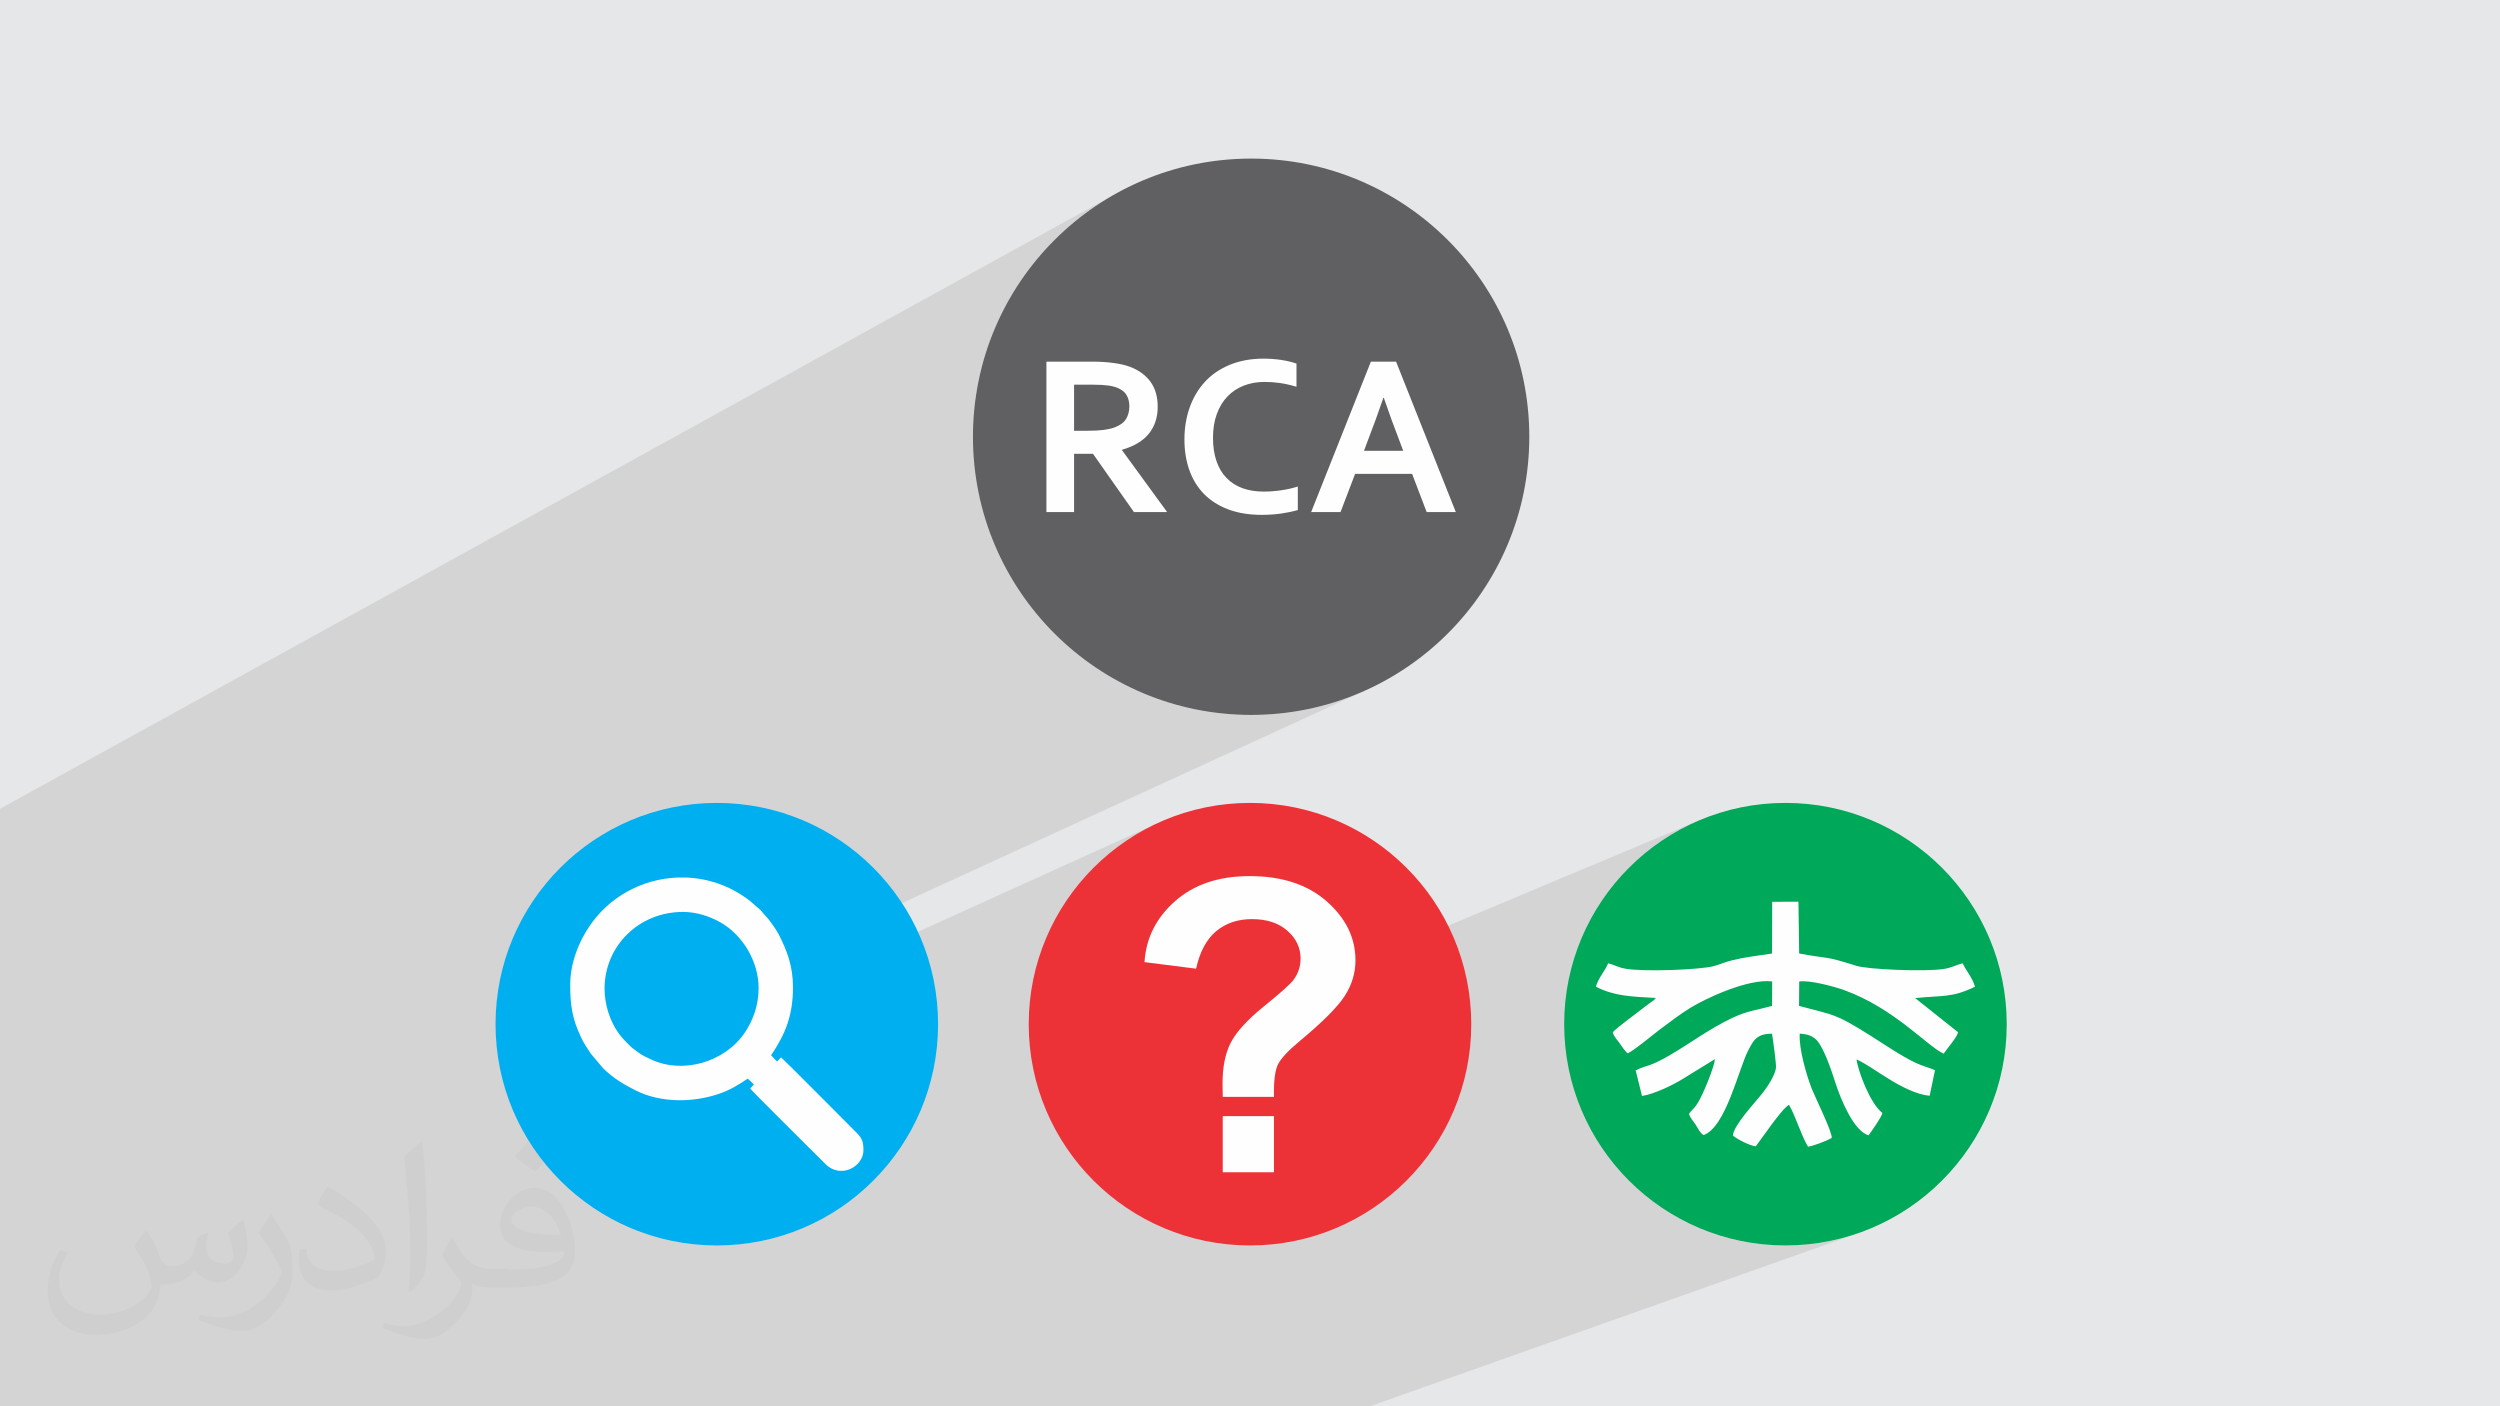
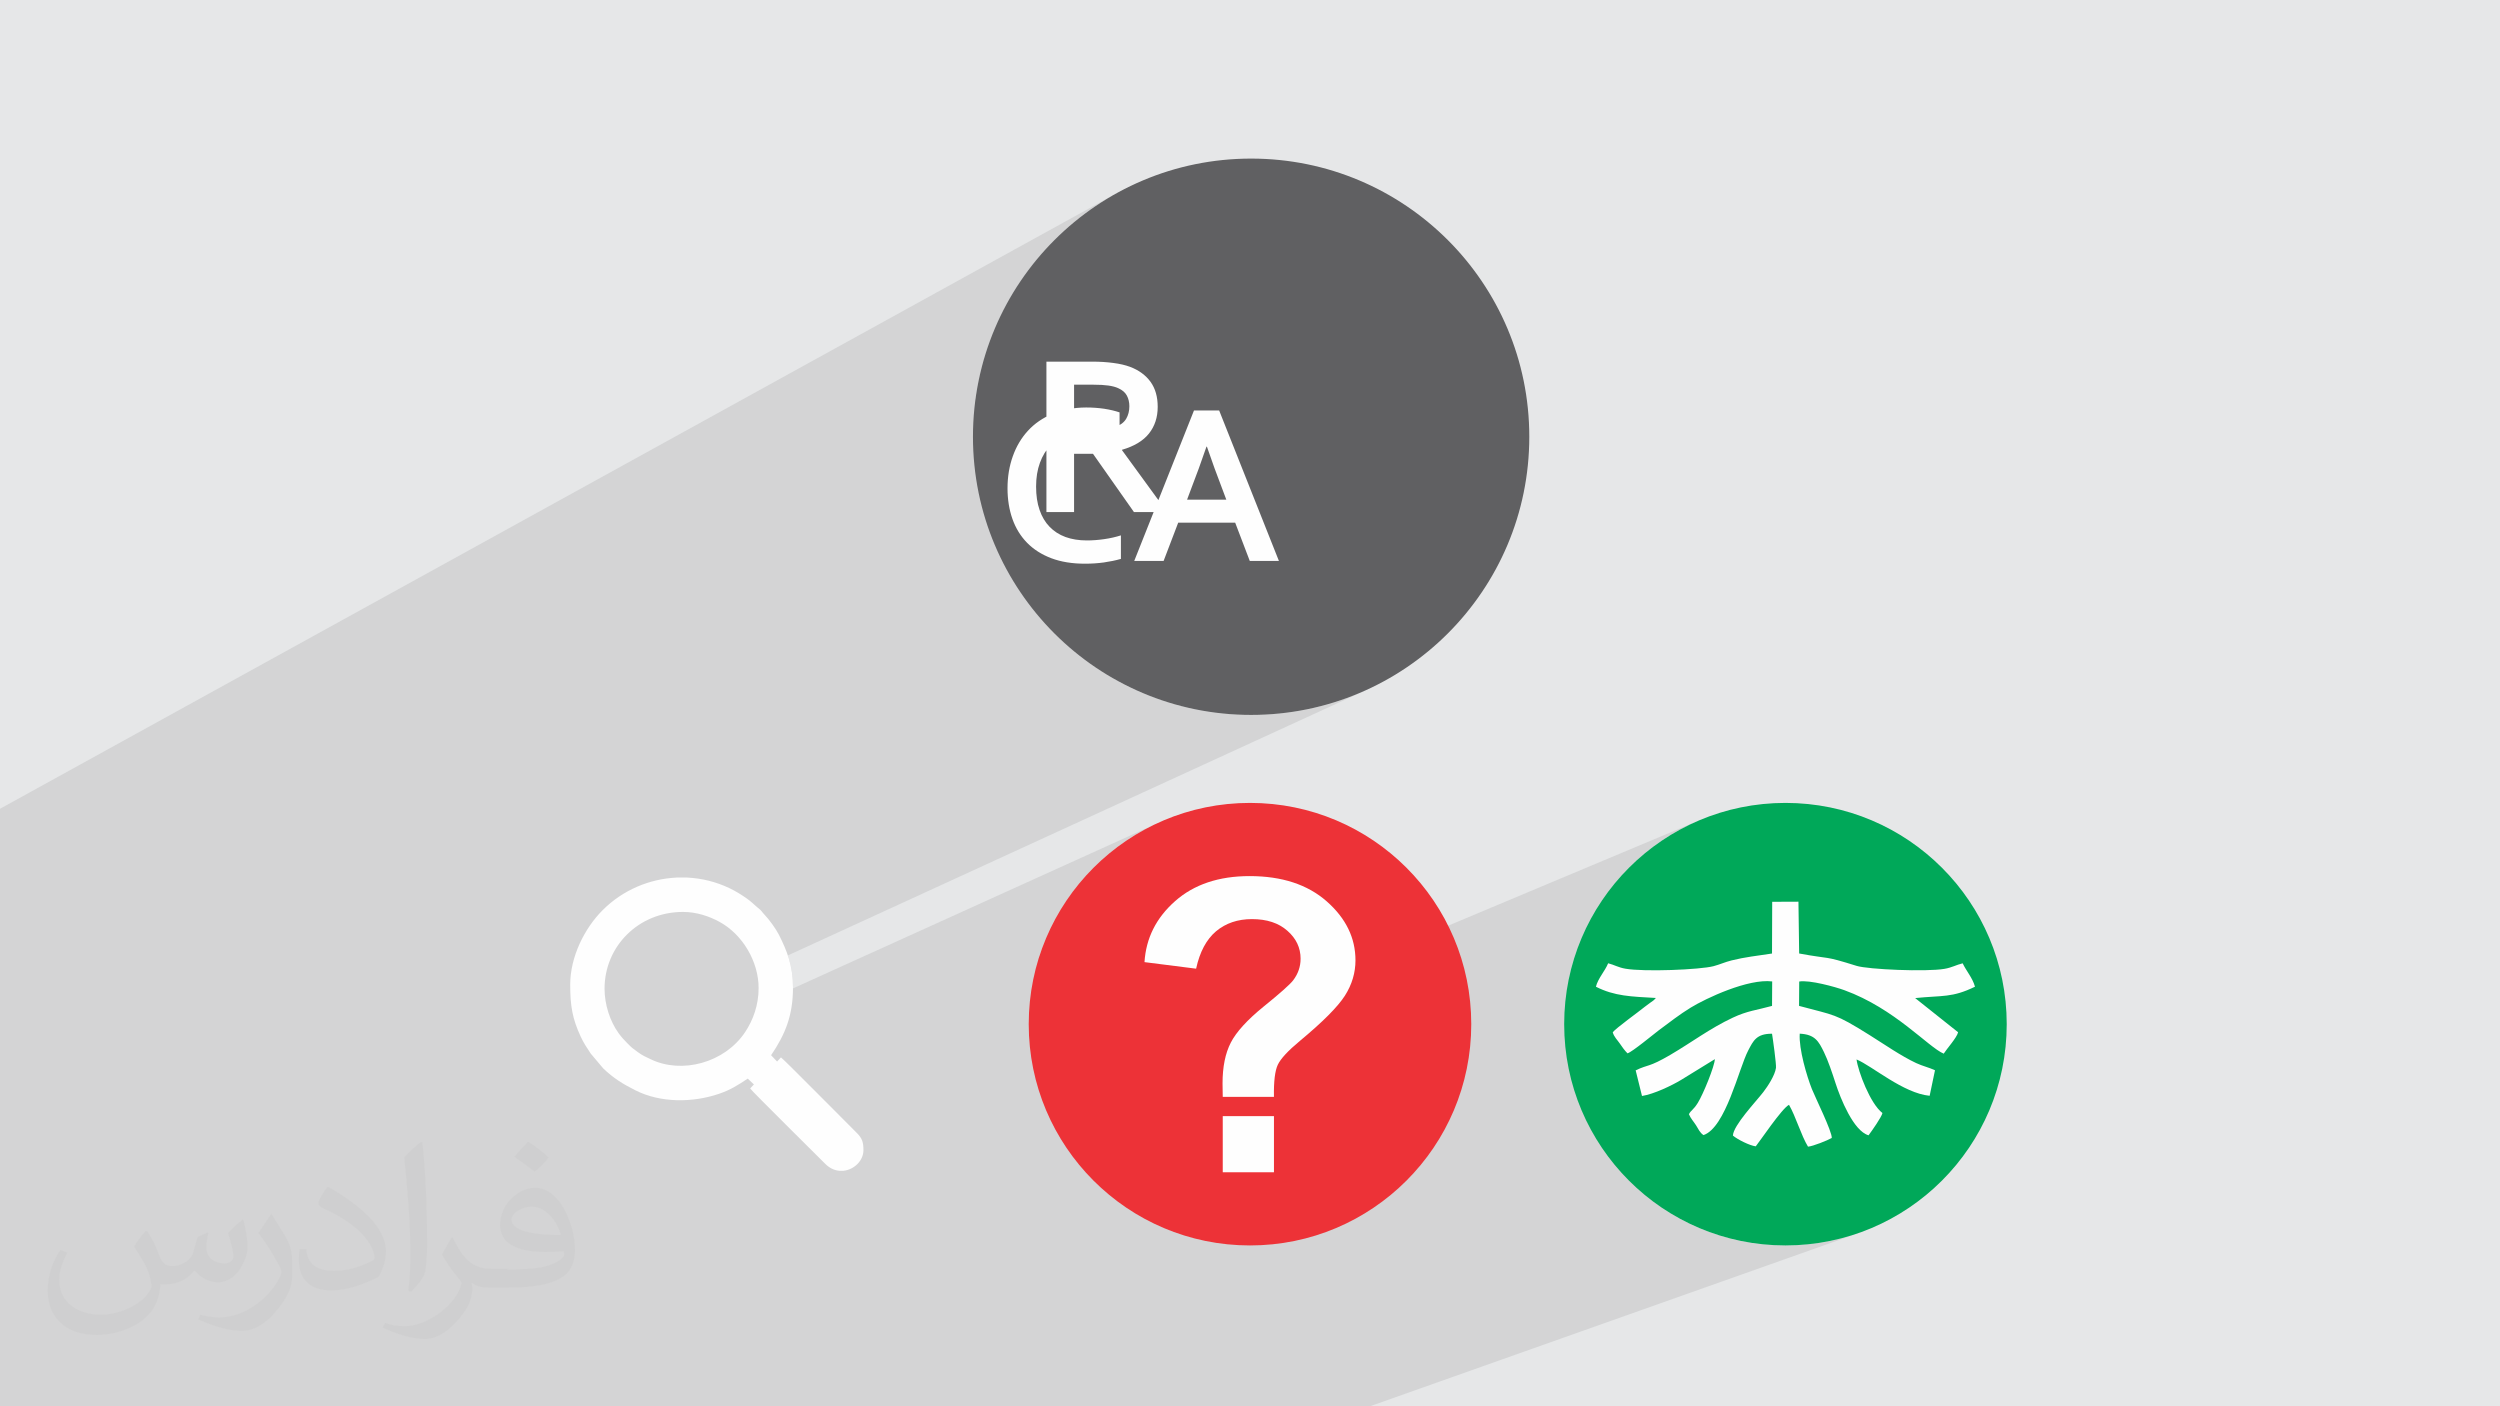
<svg xmlns="http://www.w3.org/2000/svg" xml:space="preserve" width="3.703in" height="2.083in" version="1.1" style="shape-rendering:geometricPrecision; text-rendering:geometricPrecision; image-rendering:optimizeQuality; fill-rule:evenodd; clip-rule:evenodd" viewBox="0 0 3700 2081.31">
  <defs>
    <style type="text/css">
   
    .fil6 {fill:#FEFEFE}
    .fil3 {fill:#606062}
    .fil7 {fill:#ED3237}
    .fil8 {fill:#00AFEF}
    .fil5 {fill:#00A859}
    .fil0 {fill:#E6E7E8}
    .fil4 {fill:#FEFEFE;fill-rule:nonzero}
    .fil2 {fill:#373435;fill-opacity:0.031}
    .fil1 {fill:#373435;fill-opacity:0.102}
   
  </style>
  </defs>
  <g id="Layer_x0020_1">
    <polygon class="fil0" points="-0,0 3700,0 3700,2081.31 -0,2081.31 " />
    <polygon class="fil1" points="-0,1633.19 -0,1664.22 -0,1667.86 -0,1671.28 -0,1673.4 -0,1686.39 -0,1696.05 -0,1723.38 -0,1766.1 -0,1779.19 -0,1785.91 -0,1817 -0,1826.42 -0,1850.44 -0,1869.55 -0,1881.3 -0,1882.22 -0,1916.84 -0,1949.11 -0,1949.17 -0,1967.9 -0,1986.14 -0,1993.71 -0,1994.86 -0,2002.87 -0,2039.63 -0,2068.71 -0,2077.19 -0,2080.34 -0,2081.31 9.75,2081.31 18.39,2081.31 28.39,2081.31 170.68,2081.31 260.45,2081.31 318.02,2081.31 381.49,2081.31 423.54,2081.31 448.16,2081.31 552.08,2081.31 750.34,2081.31 755.21,2081.31 760.66,2081.31 775.69,2081.31 798.87,2081.31 807.54,2081.31 818.07,2081.31 901.78,2081.31 906.27,2081.31 935.17,2081.31 968.94,2081.31 995.36,2081.31 1004.97,2081.31 1006.44,2081.31 1037.86,2081.31 1058.29,2081.31 1073.3,2081.31 1080.07,2081.31 1090.44,2081.31 1102.84,2081.31 1137.14,2081.31 1139.57,2081.31 1141.14,2081.31 1186.18,2081.31 1199.96,2081.31 1204.79,2081.31 1205.73,2081.31 1219.98,2081.31 1229.82,2081.31 1231.98,2081.31 1240.24,2081.31 1258.84,2081.31 1287.87,2081.31 1296.93,2081.31 1298.67,2081.31 1323.63,2081.31 1390.23,2081.31 1428.33,2081.31 1434.45,2081.31 1452.86,2081.31 1459.3,2081.31 1480.15,2081.31 1483.16,2081.31 1529.5,2081.31 1562.73,2081.31 1611.62,2081.31 1612.37,2081.31 1634.02,2081.31 1637.07,2081.31 1673.41,2081.31 2027.44,2081.31 2755.07,1823.39 2739.85,1828.54 2724.31,1832.95 2708.47,1836.61 2692.34,1839.49 2675.95,1841.57 2659.32,1842.83 2642.47,1843.26 2625.62,1842.83 2608.99,1841.57 2592.6,1839.49 2576.47,1836.61 2560.62,1832.95 2545.08,1828.54 2529.87,1823.39 2515,1817.53 2500.49,1810.97 2486.37,1803.74 2472.66,1795.85 2464.66,1790.72 2765.5,1680.24 2767.76,1677.13 2770.64,1673.08 2773.87,1668.42 2777.17,1663.47 2780.3,1658.56 2783,1654.01 2785.01,1650.13 2785.92,1647.62 2855.9,1621.76 2863.81,1583.99 2860.43,1582.51 2857.02,1581.18 2853.58,1579.95 2850.11,1578.77 2846.61,1577.57 2843.09,1576.31 2839.56,1574.93 2837.59,1574.07 2876.7,1559.42 2878.89,1556.24 2881.74,1552.46 2885,1548.27 2888.39,1543.85 2891.65,1539.4 2894.52,1535.11 2896.73,1531.16 2898.02,1527.75 2849.52,1489.16 2911.1,1465.64 2916.84,1463.2 2922.98,1460.33 2921.41,1455.58 2919.42,1451.07 2917.13,1446.74 2914.63,1442.53 2912.04,1438.38 2909.46,1434.23 2907,1430.03 2904.75,1425.7 2901.24,1426.67 2897.97,1427.73 2894.85,1428.85 2891.77,1429.99 2888.63,1431.1 2885.32,1432.16 2881.75,1433.1 2877.81,1433.9 2875.08,1434.32 2872.03,1434.68 2868.68,1435 2865.06,1435.28 2861.19,1435.51 2857.1,1435.69 2852.81,1435.84 2848.33,1435.94 2843.7,1436 2838.94,1436.02 2834.06,1436.01 2829.1,1435.97 2824.08,1435.88 2819.02,1435.76 2813.94,1435.62 2808.87,1435.44 2803.83,1435.23 2798.85,1435 2793.94,1434.74 2789.13,1434.45 2784.45,1434.14 2779.91,1433.8 2775.54,1433.44 2771.36,1433.07 2767.41,1432.67 2763.69,1432.26 2760.23,1431.83 2757.06,1431.38 2754.21,1430.92 2751.68,1430.45 2749.51,1429.97 2747.72,1429.47 2738.93,1426.74 2731.5,1424.49 2725.23,1422.65 2719.94,1421.18 2715.43,1420.01 2711.5,1419.09 2707.98,1418.36 2704.66,1417.77 2701.37,1417.26 2697.9,1416.77 2694.06,1416.25 2689.68,1415.64 2684.54,1414.88 2678.48,1413.92 2671.28,1412.7 2662.76,1411.17 2661.71,1334.51 2622.87,1334.67 2389.79,1428.88 2389.54,1428.79 2386.6,1427.69 2383.47,1426.63 2380.06,1425.63 2321.77,1449.23 2325.3,1433.94 2329.71,1418.4 2334.86,1403.18 2340.72,1388.31 2347.29,1373.8 2354.52,1359.68 2362.4,1345.97 2370.92,1332.68 2380.05,1319.85 2389.77,1307.47 2400.06,1295.59 2410.91,1284.22 2422.28,1273.38 2434.16,1263.08 2446.53,1253.36 2459.37,1244.23 2472.66,1235.71 2486.37,1227.83 2500.49,1220.6 2515,1214.04 2005.9,1427.66 2006.06,1424.72 2006.12,1421.3 2005.95,1415.12 2005.45,1409.03 2004.63,1403.05 2003.47,1397.16 2001.97,1391.37 2000.15,1385.68 1997.99,1380.09 1995.51,1374.59 1992.69,1369.19 1989.54,1363.89 1986.06,1358.68 1982.24,1353.58 1978.1,1348.56 1973.62,1343.64 1968.82,1338.82 1963.67,1334.09 1958.25,1329.56 1952.61,1325.32 1946.73,1321.36 1940.62,1317.71 1934.28,1314.34 1927.71,1311.26 1920.91,1308.48 1913.88,1305.99 1906.62,1303.79 1899.14,1301.89 1891.42,1300.27 1883.48,1298.95 1875.3,1297.92 1866.89,1297.19 1858.25,1296.75 1849.39,1296.6 1840.96,1296.75 1832.74,1297.18 1824.73,1297.9 1816.91,1298.92 1809.31,1300.22 1801.9,1301.81 1794.7,1303.69 1787.71,1305.86 1780.92,1308.32 1774.33,1311.07 1538.32,1415.19 1542.39,1403.18 1548.25,1388.32 1554.81,1373.81 1562.04,1359.69 1569.92,1345.98 1578.44,1332.69 1587.57,1319.85 1597.29,1307.48 1607.59,1295.6 1618.43,1284.22 1629.8,1273.38 1641.69,1263.09 1654.06,1253.37 1666.89,1244.23 1680.18,1235.72 1693.89,1227.83 1708.02,1220.6 1173.58,1462.87 1173.6,1461.54 1173.5,1455.61 1173.19,1449.9 1172.69,1444.38 1172.01,1439.04 1171.16,1433.86 1170.13,1428.84 1168.95,1423.94 1167.62,1419.16 1166.15,1414.48 1166.01,1414.06 2030.15,1017.49 2011.91,1025.74 1993.21,1033.11 1974.09,1039.58 1954.55,1045.13 1934.63,1049.73 1914.36,1053.35 1893.76,1055.97 1872.85,1057.55 1851.67,1058.09 1830.48,1057.55 1809.57,1055.97 1788.97,1053.35 1768.7,1049.73 1748.78,1045.13 1729.24,1039.58 1710.12,1033.11 1691.42,1025.74 1673.18,1017.49 1655.43,1008.4 1644.43,1002.07 2154.63,757.9 2066.2,535.24 2028.92,535.24 1795.35,653.51 1795.31,652.73 1795.23,647.88 1795.32,643 1795.59,638.26 1795.91,634.85 1918.78,572.41 1918.78,538.08 1916.2,537.23 1913.55,536.44 1910.81,535.69 1908,535 1905.11,534.35 1902.15,533.75 1899.11,533.19 1895.99,532.68 1892.79,532.24 1889.55,531.86 1886.27,531.54 1882.94,531.28 1879.57,531.07 1876.15,530.92 1872.68,530.83 1869.17,530.8 1865.74,530.86 1862.35,530.99 1859.01,531.19 1855.71,531.45 1852.46,531.79 1849.25,532.2 1846.08,532.68 1842.96,533.23 1839.88,533.85 1836.85,534.53 1833.87,535.29 1830.92,536.12 1828.03,537.02 1825.18,537.98 1822.37,539.02 1819.61,540.13 1814.25,542.53 1809.11,545.15 1713.05,594.77 1712.74,591.44 1711.91,586.46 1710.75,581.71 1709.25,577.19 1707.43,572.92 1705.27,568.88 1702.77,565.07 1699.96,561.52 1696.88,558.19 1693.5,555.07 1689.86,552.18 1685.93,549.52 1681.72,547.09 1677.24,544.88 1672.47,542.91 1669.83,541.98 1667.06,541.11 1664.16,540.3 1661.13,539.55 1657.97,538.86 1654.68,538.24 1651.26,537.67 1647.7,537.17 1644.04,536.72 1640.31,536.32 1636.51,535.99 1632.64,535.71 1628.69,535.51 1624.67,535.36 1620.56,535.27 1616.39,535.24 1548.7,535.24 1443.8,590.99 1444.72,583.71 1448.34,563.43 1452.94,543.51 1458.49,523.98 1464.96,504.85 1472.33,486.16 1480.57,467.92 1489.66,450.17 1499.58,432.93 1510.29,416.22 1521.77,400.08 1533.99,384.53 1546.93,369.59 1560.56,355.29 1574.86,341.66 1589.8,328.72 1605.35,316.5 1621.49,305.02 1638.19,294.32 1655.43,284.4 -0,1196.97 -0,1358.3 -0,1405.02 -0,1462.09 -0,1479.65 -0,1484.17 -0,1490.62 -0,1513.53 -0,1516.04 -0,1516.56 -0,1517.95 -0,1519.78 -0,1547.57 -0,1562.62 -0,1562.8 -0,1565.71 -0,1620.35 " />
    <path class="fil2" d="M218.49 1822.86c6.99,10.99 11.99,20.98 15.99,31.97 3,6.99 5,18.98 20.98,18.98 5,0 10.99,-1 16.98,-5 6.99,-3 11.99,-8.99 13.99,-16.98l5.99 -20.98 14.99 -6.99 1 1c-2,7.99 -3,15.99 -3,20.98 0,17.98 14.99,23.98 26.98,23.98 6.99,0 12.99,-4 12.99,-9.99 0,-7.99 -4,-22.98 -7.99,-34.97 6.99,-6.99 13.99,-13.99 21.98,-19.98l1 1c4,14.99 5.99,29.97 5.99,39.96 0,9.99 -4,19.98 -7.99,26.98 -6.99,13.99 -19.98,24.98 -35.97,24.98 -11.99,0 -24.98,-5.99 -33.97,-16.98l-1 0c-8.99,10.99 -21.98,19.98 -42.96,19.98l-6.99 0c-1,13.99 -4,23.98 -8.99,32.97 -12.99,24.98 -49.95,41.96 -84.94,41.96 -48.96,0 -72.95,-27.97 -72.95,-65.94 0,-22.98 7.99,-44.96 18.98,-59.95l9.99 4c-6.99,13.99 -11.99,26.98 -11.99,39.96 0,34.97 28.97,51.95 61.94,51.95 30.97,0 67.95,-18.98 74.94,-41.96 -3,-24.98 -11.99,-35.97 -25.98,-58.95 4,-6.99 9.99,-14.99 16.98,-22.98l1 0 0 0 0 0 2 1 0 0 0 0 0 0 0 0 0 0 0.02 -0.01 -0.01 0.01 0 0zm563.54 -132.89c9.99,5.99 19.98,13.99 29.97,22.98 -5.99,7.99 -11.99,14.99 -20.98,20.98 -9.99,-7.99 -19.98,-14.99 -29.97,-21.98 6.99,-7.99 13.99,-14.99 19.98,-21.98l0 0 0 0 1 0 0 0 0 0 0 0 0 0zm5 95.93c-16.98,0 -29.97,10.99 -29.97,18.98 0,16.98 32.97,22.98 72.95,22.98 -5,-19.98 -21.98,-41.96 -42.96,-41.96l-0.01 0zm-36.97 92.93c21.98,0 40.96,-1 54.95,-4 15.99,-4 29.97,-11.99 29.97,-17.98 0,-2 0,-3 -1,-5 -8.99,1 -18.98,1 -28.97,1 -28.97,0 -51.95,-6.99 -60.95,-22.98 -2,-5 -4,-9.99 -4,-15.99 0,-15.99 6.99,-31.97 18.98,-41.96 9.99,-8.99 20.98,-13.99 32.97,-13.99 19.98,0 36.97,15.99 47.96,41.96 5.99,13.99 10.99,29.97 10.99,50.95 0,13.99 -4,24.98 -11.99,33.97 -15.99,14.99 -44.96,20.98 -89.93,20.98l-19.98 0 0 0 -5 0c-10.99,0 -18.98,-2 -24.98,-6.99l-1 0c0,3 1,5 1,6.99 0,9.99 -3,22.98 -9.99,32.97 -19.98,29.97 -41.96,42.96 -59.95,42.96 -18.98,0 -41.96,-6.99 -62.94,-16.98l4 -6.99c6.99,3 15.99,5 28.97,5 33.97,0 77.94,-32.97 83.94,-63.94 -1,-3 -4,-5.99 -6.99,-9.99 -9.99,-11.99 -15.99,-21.98 -21.98,-31.97 5,-9.99 9.99,-17.98 13.99,-24.98l2 0c13.99,28.97 27.97,45.96 56.95,45.96l5 0 0 0 20.98 0 0 0 0 0 -3 1 0 0 0 0 0 0 0 0 0 0 0 0zm-145.88 30.97c2,-13.99 3,-28.97 3,-42.96l0 -20.98c0,-38.96 -5,-95.93 -8.99,-132.89 6.99,-7.99 16.98,-16.98 24.98,-22.98l2 1c5,46.96 6.99,100.92 6.99,150.88 0,12.99 -1,25.98 -2,34.97 -1,11.99 -7.99,20.98 -21.98,34.97l-3 -1 0 0 0 0 -1 -1 0 0 0 0 0 0 0 0 0 0 0 0zm-150.88 -61.96c1,17.98 9.99,32.97 40.96,32.97 19.98,0 35.97,-5 54.95,-13.99 3,-1 5,-3 5,-5 0,-11.99 -8.99,-26.98 -23.98,-40.96 -13.99,-12.99 -33.97,-24.98 -50.95,-31.97 -5.99,-3 -7.99,-5 -7.99,-7.99 0,-5 6.99,-15.99 12.99,-23.98l2 0c19.98,10.99 42.96,26.98 59.95,43.96 14.99,15.99 24.98,32.97 24.98,50.95 0,12.99 -4,25.98 -10.99,37.97 -21.98,10.99 -45.96,19.98 -69.95,19.98 -28.97,0 -47.96,-13.99 -47.96,-44.96 0,-3 0,-8.99 1,-15.99l9.99 0 0 0 0 0 0 -1 0 0 0 0 0 0 0 0 0 0 0 0 0.01 0zm-51.95 -51.95l17.98 28.97c6.99,10.99 12.99,21.98 12.99,40.96l0 23.98c0,18.98 -11.99,38.96 -31.97,59.95 -14.99,13.99 -28.97,19.98 -41.96,19.98 -18.98,0 -39.96,-5.99 -64.94,-16.98l3 -6.99c7.99,2 16.98,4 27.97,4 35.97,0 71.95,-25.98 88.93,-57.95 2,-4 3,-6.99 3,-8.99 0,-4 -2,-7.99 -4,-10.99 -8.99,-16.98 -18.98,-32.97 -29.97,-46.96 5.99,-8.99 11.99,-17.98 17.98,-26.98l1 0 0 -2 0 0 0 0 0 0 0 0 0 0 0 0 -0.01 0z" />
    <circle class="fil3" cx="1851.67" cy="646.4" r="411.69" />
-     <path class="fil4" d="M1713.4 602.13c0,15.51 -4.32,28.64 -12.91,39.5 -8.58,10.8 -21.88,18.81 -39.89,24.04l0 0.63 66.78 91.61 -49.1 0 -60.64 -86.27 -28.02 0 0 86.27 -40.92 0 0 -222.67 67.69 0c11.25,0 21.65,0.63 31.31,1.94 9.66,1.25 17.9,3.18 24.77,5.74 13.07,4.94 23.19,12.39 30.3,22.16 7.1,9.83 10.63,22.17 10.63,37.06zm-103.72 35.41c9.32,0 17.22,-0.4 23.7,-1.25 6.48,-0.85 11.88,-2.1 16.31,-3.75 8.19,-3.06 13.87,-7.33 17.05,-12.72 3.13,-5.35 4.72,-11.54 4.72,-18.53 0,-5.97 -1.25,-11.31 -3.75,-15.91 -2.5,-4.61 -6.71,-8.19 -12.67,-10.86 -3.86,-1.82 -8.75,-3.07 -14.6,-3.92 -5.85,-0.85 -13.13,-1.25 -21.76,-1.25l-29.04 0 0 68.2 20.06 0zm261.82 -72.29c-11.08,0 -21.37,1.82 -30.74,5.51 -9.38,3.64 -17.39,8.98 -24.1,15.97 -6.76,6.99 -11.99,15.63 -15.74,25.92 -3.8,10.29 -5.68,22.05 -5.68,35.23 0,13.13 1.7,24.67 5.17,34.61 3.41,9.95 8.35,18.24 14.83,24.89 6.42,6.65 14.27,11.71 23.53,15.12 9.26,3.35 19.78,5.06 31.54,5.06 8.47,0 17.05,-0.63 25.8,-1.93 8.81,-1.25 16.99,-3.13 24.66,-5.57l0 34.83c-7.78,2.22 -16.14,3.93 -25.12,5.23 -9.04,1.25 -18.36,1.87 -28.02,1.87 -18.87,0 -35.46,-2.67 -49.78,-8.07 -14.27,-5.4 -26.26,-13.01 -35.92,-22.85 -9.6,-9.83 -16.87,-21.59 -21.7,-35.29 -4.83,-13.7 -7.28,-28.87 -7.28,-45.41 0,-17 2.62,-32.74 7.78,-47.29 5.17,-14.55 12.62,-27.16 22.39,-37.79 9.72,-10.69 21.88,-19.04 36.48,-25.18 14.61,-6.08 31.15,-9.21 49.56,-9.32 9.44,0 18.36,0.63 26.83,1.88 8.41,1.31 16.02,3.07 22.79,5.4l0 34.33c-8.86,-2.67 -17.16,-4.49 -24.83,-5.57 -7.62,-1.08 -15.12,-1.59 -22.45,-1.59zm218.4 136.05l-84.34 0 -21.6 56.6 -43.47 0 88.42 -222.67 37.28 0 88.43 222.67 -43.13 0 -21.59 -56.6zm-42.51 -112.52c-7.96,23.19 -15.01,42.62 -21.14,58.25l-7.56 20.17 58.08 0 -7.56 -20.12c-6.14,-15.74 -13.18,-35.18 -21.14,-58.31l-0.68 0z" />
+     <path class="fil4" d="M1713.4 602.13c0,15.51 -4.32,28.64 -12.91,39.5 -8.58,10.8 -21.88,18.81 -39.89,24.04l0 0.63 66.78 91.61 -49.1 0 -60.64 -86.27 -28.02 0 0 86.27 -40.92 0 0 -222.67 67.69 0c11.25,0 21.65,0.63 31.31,1.94 9.66,1.25 17.9,3.18 24.77,5.74 13.07,4.94 23.19,12.39 30.3,22.16 7.1,9.83 10.63,22.17 10.63,37.06zm-103.72 35.41c9.32,0 17.22,-0.4 23.7,-1.25 6.48,-0.85 11.88,-2.1 16.31,-3.75 8.19,-3.06 13.87,-7.33 17.05,-12.72 3.13,-5.35 4.72,-11.54 4.72,-18.53 0,-5.97 -1.25,-11.31 -3.75,-15.91 -2.5,-4.61 -6.71,-8.19 -12.67,-10.86 -3.86,-1.82 -8.75,-3.07 -14.6,-3.92 -5.85,-0.85 -13.13,-1.25 -21.76,-1.25l-29.04 0 0 68.2 20.06 0zc-11.08,0 -21.37,1.82 -30.74,5.51 -9.38,3.64 -17.39,8.98 -24.1,15.97 -6.76,6.99 -11.99,15.63 -15.74,25.92 -3.8,10.29 -5.68,22.05 -5.68,35.23 0,13.13 1.7,24.67 5.17,34.61 3.41,9.95 8.35,18.24 14.83,24.89 6.42,6.65 14.27,11.71 23.53,15.12 9.26,3.35 19.78,5.06 31.54,5.06 8.47,0 17.05,-0.63 25.8,-1.93 8.81,-1.25 16.99,-3.13 24.66,-5.57l0 34.83c-7.78,2.22 -16.14,3.93 -25.12,5.23 -9.04,1.25 -18.36,1.87 -28.02,1.87 -18.87,0 -35.46,-2.67 -49.78,-8.07 -14.27,-5.4 -26.26,-13.01 -35.92,-22.85 -9.6,-9.83 -16.87,-21.59 -21.7,-35.29 -4.83,-13.7 -7.28,-28.87 -7.28,-45.41 0,-17 2.62,-32.74 7.78,-47.29 5.17,-14.55 12.62,-27.16 22.39,-37.79 9.72,-10.69 21.88,-19.04 36.48,-25.18 14.61,-6.08 31.15,-9.21 49.56,-9.32 9.44,0 18.36,0.63 26.83,1.88 8.41,1.31 16.02,3.07 22.79,5.4l0 34.33c-8.86,-2.67 -17.16,-4.49 -24.83,-5.57 -7.62,-1.08 -15.12,-1.59 -22.45,-1.59zm218.4 136.05l-84.34 0 -21.6 56.6 -43.47 0 88.42 -222.67 37.28 0 88.43 222.67 -43.13 0 -21.59 -56.6zm-42.51 -112.52c-7.96,23.19 -15.01,42.62 -21.14,58.25l-7.56 20.17 58.08 0 -7.56 -20.12c-6.14,-15.74 -13.18,-35.18 -21.14,-58.31l-0.68 0z" />
    <g id="_2828331095632">
      <g>
        <circle class="fil5" cx="2642.47" cy="1515.78" r="327.48" />
        <path class="fil6" d="M2408.7 1558.96c7.3,-2.27 38.82,-28.56 46.28,-34.11 15.88,-11.8 31.05,-23.66 47.33,-33.61 22.86,-13.96 84.95,-43.11 120.53,-38.72l-0.22 36.22c-23.05,6.4 -36.05,7.09 -58.03,17.39 -33.9,15.9 -60.98,36.62 -92.48,55.05 -32.69,19.12 -31.86,13.57 -51.32,22.95l9.38 37.93c17.74,-2.78 44.24,-15.54 57.8,-23.73l50.01 -30.77c-0.27,10.24 -17.03,51.42 -25.1,64.52 -6.66,10.82 -10.01,10.76 -13.28,16.94 2.34,5.9 7.11,11.06 10.52,16.41 3.62,5.68 5.53,10.84 11.07,14.52 32.86,-11.11 52.2,-98.5 66.09,-125.09 7.59,-14.53 12.29,-25.08 35.33,-24.94 1.28,7.62 6.54,45.51 5.84,50.56 -1.53,11.04 -12.04,27.09 -18.74,35.79 -11.14,14.48 -44.23,49.03 -44.99,64.39 6.92,5.86 25.25,14.98 33.81,15.91 4.62,-5.36 38.88,-56.52 49.21,-61.45 10.03,17.22 17.84,45.01 28.12,61.93 7.21,-0.54 28.95,-9.25 35.18,-12.87 0.47,-9.67 -24.56,-60.15 -29.39,-72.33 -7.44,-18.76 -19.55,-59.28 -18.02,-82.02 22.54,1.08 28.02,11.32 35.79,27.2 6.13,12.52 12.39,31.15 17.16,45.98 7.22,22.46 26.57,70.93 48.91,77.23 5.02,-6.77 19.27,-26.95 20.56,-32.97 -18.07,-13.66 -36.19,-62.01 -38.34,-79.3 22.92,9.44 69.16,50.07 108.19,53.79l7.91 -37.77c-8.96,-4.21 -18.31,-6.18 -27.81,-10.62 -22.42,-10.47 -47.86,-28.23 -69.27,-41.62 -52.1,-32.6 -50.88,-28.59 -104.11,-43.04l0.24 -36.07c15.4,-2.58 53.1,7.84 66.87,12.85 74.68,27.2 124.15,84.35 146.97,93.92 4.73,-7.5 19.34,-23.45 21.32,-31.67l-63.58 -50.59c40.51,-4.14 54.63,-0.25 88.54,-16.83 -3.56,-13.04 -12.63,-22.88 -18.23,-34.63 -9.78,2.4 -15.85,6.3 -26.94,8.2 -27.35,4.69 -113.11,0.89 -130.09,-4.43 -50.81,-15.92 -35.69,-9.18 -84.95,-18.3l-1.06 -76.66 -38.84 0.16 -0.28 76.55c-22.04,3.36 -39.7,5.18 -59.82,10.18 -9.64,2.4 -17.21,6.01 -26.67,8.52 -19.78,5.23 -102.7,8.69 -130.71,3.71 -10.4,-1.84 -15.73,-5.47 -25.32,-8 -4.6,11.48 -15.16,22.52 -18.1,34.73 27.73,14.07 52.01,14.51 88.73,16.63 -2.92,3.4 -4.53,4.52 -8.33,7.04l-8.06 6c-7.83,6.5 -42.99,31.78 -47.43,37.71 1.74,6.81 6.82,11.33 10.38,16.59 3.39,5.01 7.17,10.36 11.45,14.62z" />
      </g>
      <g>
        <circle class="fil7" cx="1849.99" cy="1515.78" r="327.48" />
        <path class="fil4" d="M1885.46 1623.4l-75.79 0c-0.2,-10.91 -0.3,-17.48 -0.3,-19.91 0,-24.45 4.04,-44.56 12.23,-60.43 8.09,-15.76 24.25,-33.54 48.61,-53.35 24.35,-19.7 38.91,-32.64 43.65,-38.8 7.38,-9.7 11.02,-20.41 11.02,-32.03 0,-16.07 -6.47,-29.91 -19.51,-41.33 -12.93,-11.52 -30.42,-17.28 -52.44,-17.28 -21.22,0 -38.91,6.06 -53.26,18.09 -14.25,12.13 -24.05,30.52 -29.41,55.28l-76.4 -9.7c2.22,-35.47 17.28,-65.48 45.27,-90.24 27.99,-24.76 64.77,-37.08 110.25,-37.08 47.9,0 85.99,12.53 114.29,37.49 28.3,24.96 42.44,53.96 42.44,87.21 0,18.29 -5.15,35.77 -15.56,52.14 -10.41,16.37 -32.54,38.7 -66.6,66.99 -17.58,14.55 -28.49,26.38 -32.74,35.27 -4.24,8.89 -6.17,24.75 -5.76,47.69zm-75.79 111.56l0 -83.06 75.79 0 0 83.06 -75.79 0z" />
      </g>
      <g>
-         <circle class="fil8" cx="1060.87" cy="1515.78" r="327.48" />
        <path class="fil6" d="M894.74 1463.23c0,-62.49 50.02,-113.58 116.12,-113.58 20.23,0 39.42,6.6 54.53,14.98 34.1,18.91 57.36,58.81 57.36,97.75 0,24.8 -7.88,47.1 -20.17,65.44 -30.15,45.04 -93.47,62.37 -140.03,39.66 -6.92,-3.37 -11.49,-5.12 -18.52,-10.29 -8.85,-6.51 -7.82,-5.46 -15.59,-13.23 -5.15,-5.15 -8.61,-8.91 -13,-14.97 -12.72,-17.6 -20.7,-42.27 -20.7,-65.76zm106.53 -164.43l15.76 0c21.41,1.02 42.76,6.2 62.78,15.81 9.39,4.5 17.26,9.47 25.49,15.19 6.87,4.78 12.78,11 16.6,13.92 6.01,4.58 5.81,6.26 9.52,9.97 6.6,6.59 17.06,21.28 21.28,29.58 11.94,23.52 20.91,46.09 20.91,78.26 0,41.11 -11.21,69 -32.4,100.2l8.86 9.34 5.74 -6.13c4.31,2.89 100.07,99.78 112.1,111.67 8.16,8.06 9.96,13.81 9.96,25.64 0,15.58 -13.86,29.04 -29.87,30.52l-5.79 0c-7.15,-0.67 -14.45,-3.85 -20.92,-10.38 -11.65,-11.75 -108.35,-107.34 -111.05,-111.47l5.55 -5.95 -9.14 -8.66c-14.29,9.57 -25.68,16.8 -42.69,22.58 -38.8,13.18 -86.11,13.54 -123.16,-5.05 -18.98,-9.53 -32.45,-17.78 -47.98,-32.55l-18.59 -22.09c-5.77,-8.68 -10.31,-15.34 -14.8,-25.04 -12.32,-26.6 -15.53,-45.51 -15.53,-76.85 0,-41.32 21.21,-83.51 48.1,-110.4 29.6,-29.6 68.95,-46.19 109.28,-48.1z" />
      </g>
    </g>
  </g>
</svg>